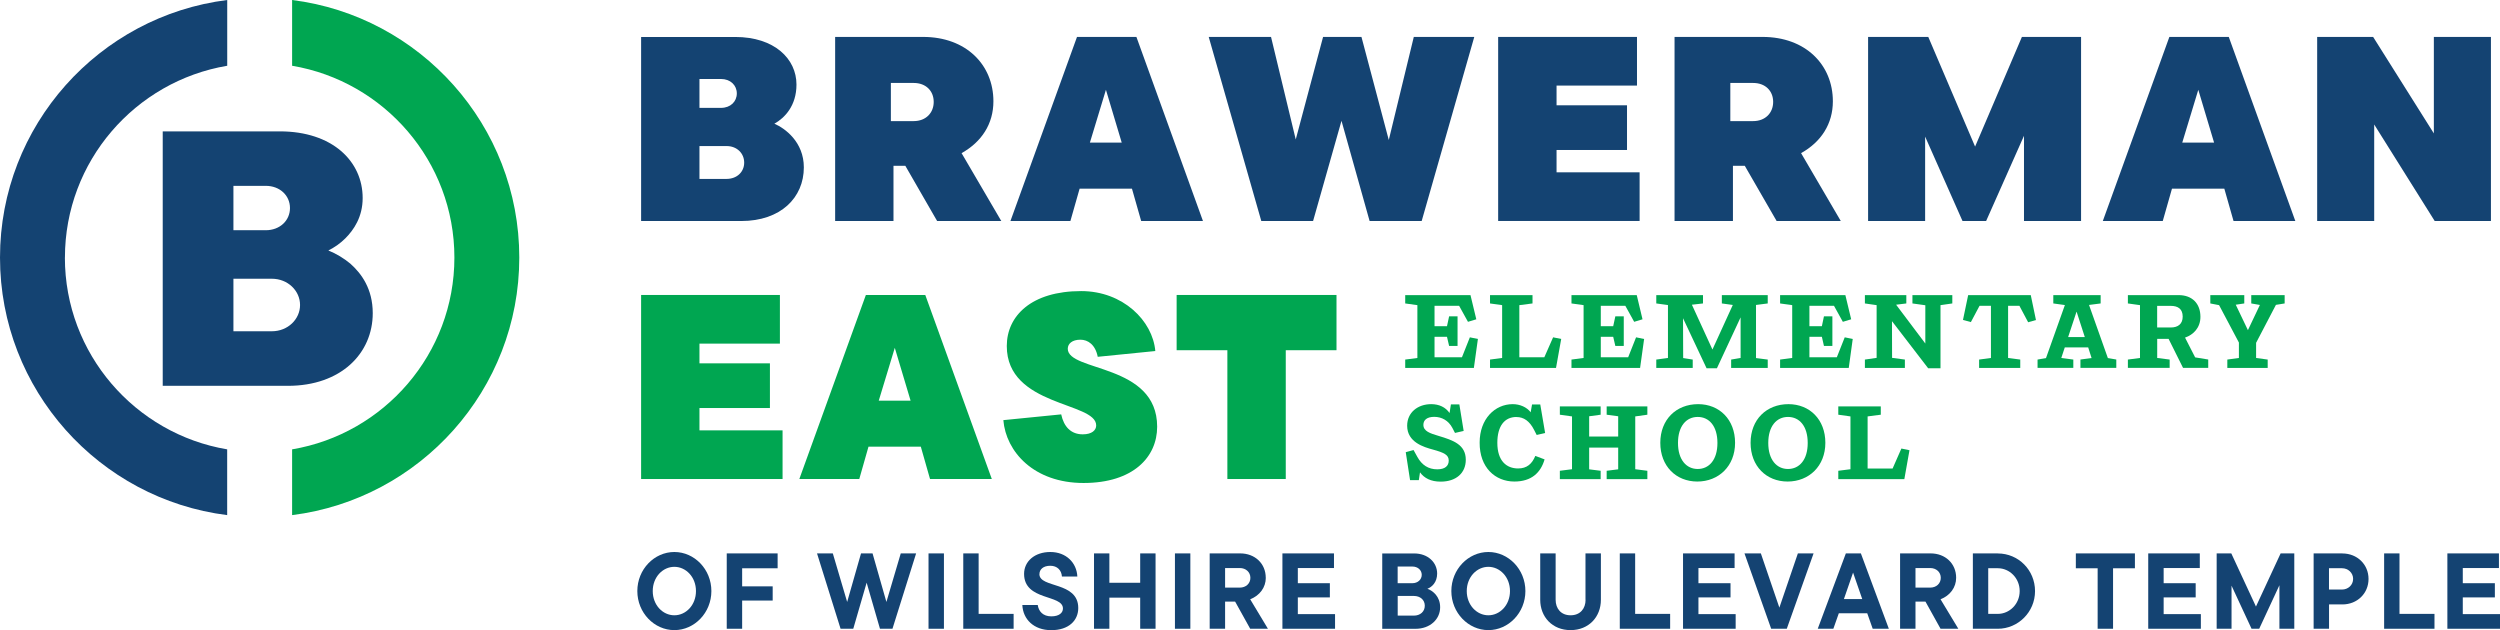
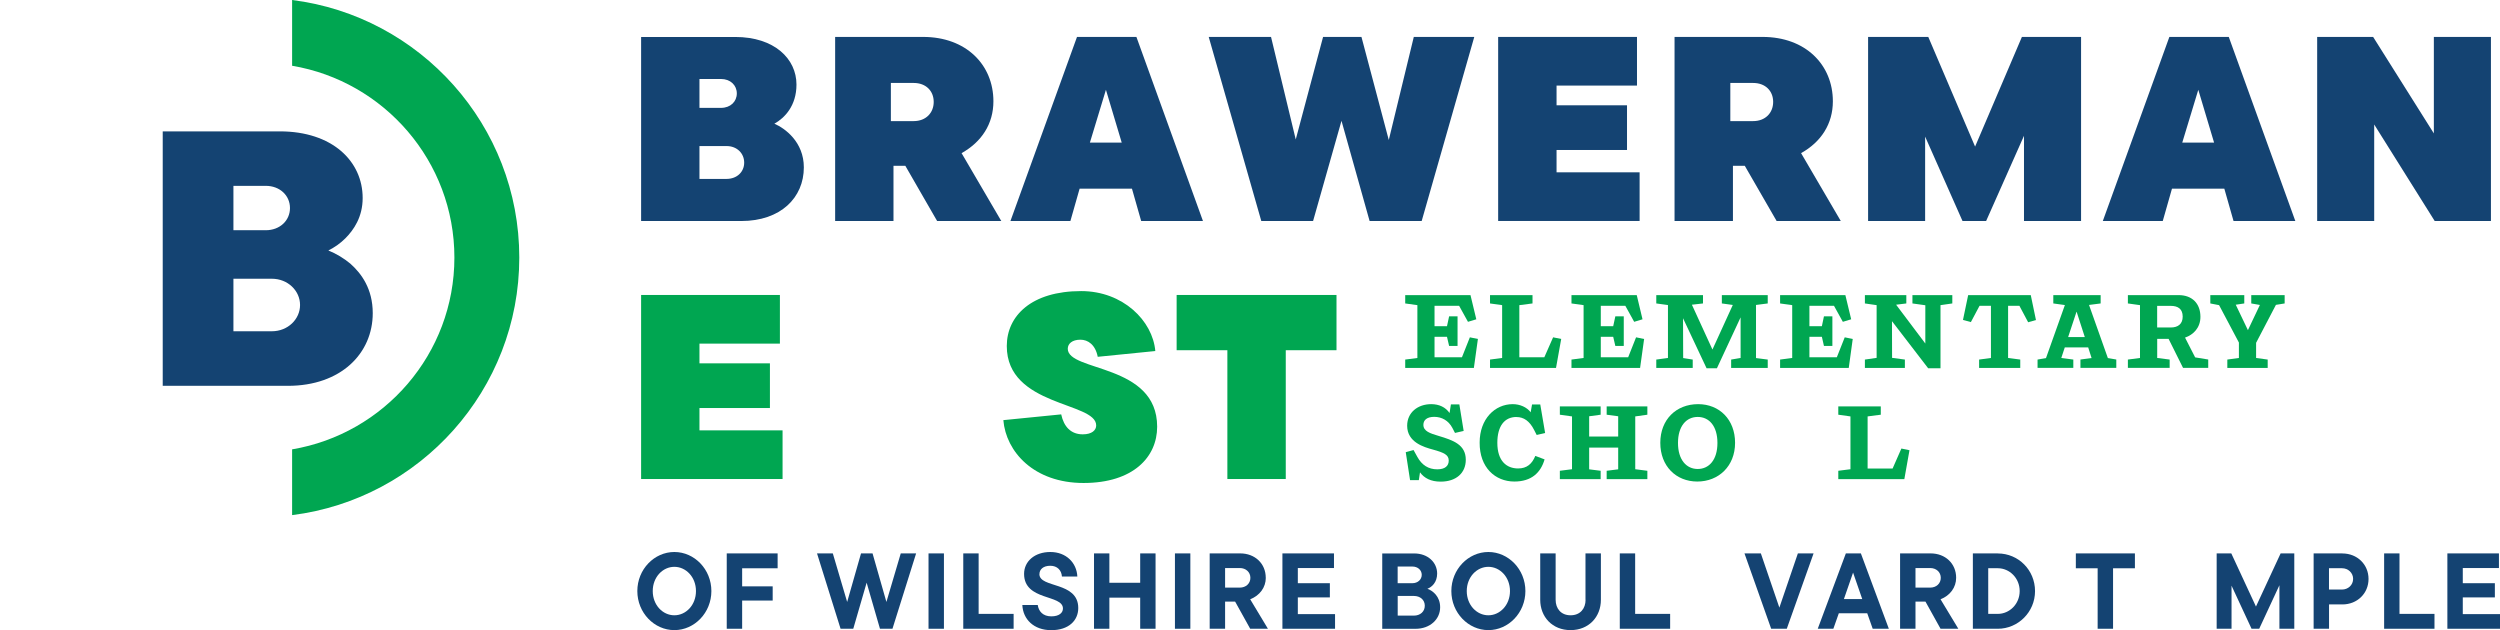
<svg xmlns="http://www.w3.org/2000/svg" id="Layer_1" viewBox="0 0 515.9 130.03">
  <defs>
    <style>.cls-1{fill:#00a651;}.cls-2{fill:#144372;}</style>
  </defs>
  <polygon class="cls-1" points="144.34 84.2 158.88 84.2 158.88 74.98 144.34 74.98 144.34 70.91 160.94 70.91 160.94 60.87 132.3 60.87 132.3 98.85 161.49 98.85 161.49 88.81 144.34 88.81 144.34 84.2" />
-   <path class="cls-1" d="M178.68,60.87l-13.73,37.98h12.37l1.9-6.67h10.8l1.9,6.67h12.75l-13.73-37.98h-12.26ZM181.34,82.68l3.31-10.9,3.26,10.9h-6.56Z" />
  <path class="cls-1" d="M220.35,71.94c0-.98.87-1.84,2.6-1.84,1.57,0,3.09,1.03,3.58,3.53l11.88-1.19c-.54-6.24-6.67-12.37-15.3-12.37-10.25,0-15.35,5.1-15.35,11.34,0,12.53,18.45,11.5,18.45,16.38,0,.98-.87,1.84-2.77,1.84-2.44,0-3.91-1.57-4.45-4.12l-11.94,1.19c.54,6.51,6.29,12.97,16.55,12.97s15.19-5.37,15.19-11.61c0-13.13-18.45-11.28-18.45-16.11Z" />
  <polygon class="cls-1" points="242.81 72.27 253.28 72.27 253.28 98.85 265.33 98.85 265.33 72.27 275.8 72.27 275.8 60.87 242.81 60.87 242.81 72.27" />
  <polygon class="cls-1" points="301.69 73.72 296.03 73.72 296.03 69.5 298.6 69.5 299.04 71.39 300.78 71.39 300.78 65.28 299.04 65.28 298.6 67.32 296.03 67.32 296.03 63.1 301.1 63.1 302.93 66.41 304.65 65.89 303.45 60.9 289.98 60.9 289.98 62.62 292.49 62.97 292.49 73.87 289.98 74.2 289.98 75.92 304.15 75.92 304.98 69.95 303.32 69.61 301.69 73.72" />
  <polygon class="cls-1" points="320.5 69.61 318.69 73.72 313.53 73.72 313.53 62.97 316.25 62.62 316.25 60.9 307.48 60.9 307.48 62.62 309.98 62.97 309.98 73.87 307.48 74.2 307.48 75.92 321.1 75.92 322.17 69.95 320.5 69.61" />
  <polygon class="cls-1" points="339.28 69.95 337.62 69.61 335.99 73.72 330.34 73.72 330.34 69.5 332.9 69.5 333.34 71.39 335.08 71.39 335.08 65.28 333.34 65.28 332.9 67.32 330.34 67.32 330.34 63.1 335.4 63.1 337.23 66.41 338.95 65.89 337.76 60.9 324.29 60.9 324.29 62.62 326.79 62.97 326.79 73.87 324.29 74.2 324.29 75.92 338.45 75.92 339.28 69.95" />
  <polygon class="cls-1" points="349.31 74.2 347.34 73.89 347.31 65.67 352.17 76 354.3 76 359.19 65.49 359.19 73.87 357.24 74.2 357.24 75.92 364.79 75.92 364.79 74.2 362.37 73.89 362.37 62.93 364.79 62.62 364.79 60.9 355.32 60.9 355.32 62.62 357.58 62.93 353.38 72.13 349.14 62.88 351.43 62.62 351.43 60.9 341.79 60.9 341.79 62.62 344.2 62.95 344.2 73.87 341.79 74.2 341.79 75.92 349.31 75.92 349.31 74.2" />
  <polygon class="cls-1" points="382.33 69.95 380.68 69.61 379.05 73.72 373.39 73.72 373.39 69.5 375.96 69.5 376.39 71.39 378.13 71.39 378.13 65.28 376.39 65.28 375.96 67.32 373.39 67.32 373.39 63.1 378.46 63.1 380.29 66.41 382.01 65.89 380.81 60.9 367.34 60.9 367.34 62.62 369.84 62.97 369.84 73.87 367.34 74.2 367.34 75.92 381.51 75.92 382.33 69.95" />
  <polygon class="cls-1" points="394.65 62.62 397.31 62.99 397.31 70.89 391.28 62.88 393.39 62.62 393.39 60.9 384.84 60.9 384.84 62.62 387.26 62.97 387.26 73.85 384.84 74.2 384.84 75.92 393.09 75.92 393.09 74.2 390.45 73.85 390.43 66.28 397.9 76 400.44 76 400.44 62.97 402.88 62.62 402.88 60.9 394.65 60.9 394.65 62.62" />
  <polygon class="cls-1" points="406.15 60.9 405.08 66.02 406.71 66.47 408.5 63.1 410.85 63.1 410.85 73.87 408.41 74.2 408.41 75.92 416.9 75.92 416.9 74.2 414.39 73.87 414.39 63.1 416.72 63.1 418.53 66.5 420.14 66.04 419.07 60.9 406.15 60.9" />
  <path class="cls-1" d="M431.07,62.93l2.42-.31v-1.72h-9.77v1.72l2.39.33-3.9,10.95-1.74.3v1.72h7.38v-1.72l-2.48-.33.72-2.18h4.83l.7,2.2-2.3.3v1.72h7.4v-1.72l-1.74-.3-3.89-10.97ZM426.78,69.56l1.72-5.2h.04l1.68,5.2h-3.44Z" />
  <path class="cls-1" d="M450.9,69.67c1.74-.59,3.18-2.05,3.18-4.29,0-2.74-1.7-4.48-4.5-4.48h-10.47v1.72l2.5.35v10.9l-2.5.33v1.72h8.62v-1.72l-2.57-.33v-3.94h2.35l2.98,5.98h5.2v-1.72l-2.7-.44-2.09-4.09ZM447.98,67.58h-2.83v-4.46h2.81c1.46,0,2.46.61,2.46,2.22,0,1.52-.98,2.24-2.44,2.24Z" />
  <polygon class="cls-1" points="464.57 60.9 464.57 62.62 466.35 62.93 463.89 68.11 463.87 68.11 461.37 62.88 463.13 62.62 463.13 60.9 456.12 60.9 456.12 62.62 457.93 62.97 462.02 70.69 462.02 73.87 459.63 74.2 459.63 75.92 467.96 75.92 467.96 74.2 465.57 73.87 465.57 70.74 469.66 62.91 471.46 62.62 471.46 60.9 464.57 60.9" />
  <path class="cls-1" d="M296.86,89.95c-1.74-.52-3.13-.96-3.13-2.28,0-.96.7-1.65,2.24-1.65s2.94.76,3.74,2.28l.54,1.04,1.79-.41-.89-5.48h-1.74l-.28,1.78c-.83-1.2-2.15-1.83-3.79-1.83-2.74,0-4.96,1.7-4.96,4.46,0,3.44,3.53,4.42,5.27,4.9,2.37.65,3.31,1.11,3.31,2.28,0,1.09-.74,1.81-2.37,1.81-1.81,0-3.18-.87-4.11-2.57l-.78-1.41-1.61.44.89,5.77h1.81l.24-1.61c.89,1.22,2.26,1.92,4.27,1.92,3.16,0,5.18-1.76,5.18-4.51,0-3.11-2.57-4.02-5.59-4.92Z" />
  <path class="cls-1" d="M312.94,86.06c1.48,0,2.7.8,3.65,2.68l.52,1.02,1.74-.41-1-5.88h-1.7l-.28,1.61c-.8-1.07-2.24-1.68-3.7-1.68-3.7,0-6.83,3.07-6.83,7.92-.04,5.16,3.22,8.05,7.16,8.05,3.52,0,5.44-1.81,6.24-4.57l-1.91-.72c-.68,1.65-1.74,2.59-3.55,2.59-2.37,0-4.29-1.52-4.29-5.29,0-3.48,1.5-5.33,3.94-5.33Z" />
  <polygon class="cls-1" points="331.55 85.58 333.93 85.9 333.93 90.08 327.94 90.08 327.94 85.9 330.31 85.58 330.31 83.86 321.89 83.86 321.89 85.58 324.4 85.93 324.4 96.83 321.89 97.15 321.89 98.87 330.31 98.87 330.31 97.15 327.94 96.85 327.94 92.37 333.93 92.37 333.93 96.85 331.55 97.15 331.55 98.87 339.95 98.87 339.95 97.15 337.45 96.83 337.45 85.93 339.95 85.58 339.95 83.86 331.55 83.86 331.55 85.58" />
  <path class="cls-1" d="M350.43,83.4c-4.53,0-7.81,3.18-7.81,7.98s3.24,7.99,7.64,7.99,7.79-3.18,7.79-7.99-3.24-7.98-7.62-7.98ZM350.34,96.78c-2.33,0-4.07-1.89-4.07-5.37s1.72-5.37,4.07-5.37,4.07,1.87,4.07,5.37-1.74,5.37-4.07,5.37Z" />
-   <path class="cls-1" d="M369.06,83.4c-4.52,0-7.81,3.18-7.81,7.98s3.24,7.99,7.64,7.99,7.79-3.18,7.79-7.99-3.24-7.98-7.62-7.98ZM368.97,96.78c-2.33,0-4.07-1.89-4.07-5.37s1.72-5.37,4.07-5.37,4.07,1.87,4.07,5.37-1.74,5.37-4.07,5.37Z" />
  <polygon class="cls-1" points="390.56 96.68 385.4 96.68 385.4 85.93 388.12 85.58 388.12 83.86 379.35 83.86 379.35 85.58 381.86 85.93 381.86 96.83 379.35 97.15 379.35 98.87 392.98 98.87 394.04 92.91 392.37 92.56 390.56 96.68" />
  <path class="cls-1" d="M60.28,0v13.57c18.98,3.2,33.49,19.71,33.49,39.58s-14.51,36.38-33.49,39.58v13.57c26.39-3.31,46.88-25.87,46.88-53.15S86.67,3.31,60.28,0Z" />
  <path class="cls-2" d="M139.16,113.91c-4.15,0-7.64,3.58-7.64,8.06s3.49,8.06,7.64,8.06,7.64-3.58,7.64-8.06-3.49-8.06-7.64-8.06ZM139.16,126.97c-2.4,0-4.46-2.11-4.46-5s2.07-5,4.46-5,4.46,2.11,4.46,5-2.06,5-4.46,5Z" />
  <polygon class="cls-2" points="149.97 129.75 153.15 129.75 153.15 123.93 159.45 123.93 159.45 121 153.15 121 153.15 117.27 160.47 117.27 160.47 114.2 149.97 114.2 149.97 129.75" />
  <polygon class="cls-2" points="182.92 124.22 180.06 114.2 177.68 114.2 174.82 124.22 171.86 114.2 168.6 114.2 173.46 129.75 176.08 129.75 178.84 120.24 181.59 129.75 184.17 129.75 189.05 114.2 185.88 114.2 182.92 124.22" />
  <rect class="cls-2" x="191.61" y="114.2" width="3.18" height="15.55" />
  <polygon class="cls-2" points="201.95 114.2 198.78 114.2 198.78 129.75 209.17 129.75 209.17 126.68 201.95 126.68 201.95 114.2" />
  <path class="cls-2" d="M214.5,118.46c0-.95.78-1.71,2.24-1.71s2.31.95,2.4,2.22h3.18c-.13-2.84-2.31-5.06-5.57-5.06s-5.42,1.95-5.42,4.51c0,5.62,8.02,4.2,8.02,7.15,0,.87-.76,1.62-2.4,1.62-1.73,0-2.62-1.04-2.8-2.35h-3.18c.13,2.95,2.36,5.2,5.97,5.2s5.57-2,5.57-4.57c0-5.53-8.02-4.06-8.02-7Z" />
  <polygon class="cls-2" points="235.29 120.26 228.93 120.26 228.93 114.2 225.76 114.2 225.76 129.75 228.93 129.75 228.93 123.33 235.29 123.33 235.29 129.75 238.46 129.75 238.46 114.2 235.29 114.2 235.29 120.26" />
  <rect class="cls-2" x="242.46" y="114.2" width="3.18" height="15.55" />
  <path class="cls-2" d="M261.2,119.22c0-2.93-2.24-5.02-5.26-5.02h-6.31v15.55h3.18v-5.6h2.07l3.11,5.6h3.66l-3.66-6.08c1.98-.78,3.22-2.46,3.22-4.44ZM255.85,121.26h-3.04v-4.04h3.04c1.24,0,2.18.84,2.18,2.02s-.93,2.02-2.18,2.02Z" />
  <polygon class="cls-2" points="267.82 123.28 274.43 123.28 274.43 120.35 267.82 120.35 267.82 117.22 275.28 117.22 275.28 114.2 264.64 114.2 264.64 129.75 275.5 129.75 275.5 126.73 267.82 126.73 267.82 123.28" />
  <path class="cls-2" d="M294.57,121.49c.91-.33,2-1.33,2-3.13,0-2.31-1.93-4.15-4.73-4.15h-6.6v15.55h6.86c3.02,0,5.09-1.98,5.09-4.44,0-2.26-1.53-3.42-2.62-3.82ZM288.42,116.91h3.04c1.11,0,1.93.73,1.93,1.71s-.82,1.73-1.93,1.73h-3.04v-3.44ZM291.76,127.04h-3.33v-4.06h3.33c1.33,0,2.26.82,2.26,2.02s-.93,2.04-2.26,2.04Z" />
  <path class="cls-2" d="M307.14,113.91c-4.15,0-7.64,3.58-7.64,8.06s3.49,8.06,7.64,8.06,7.64-3.58,7.64-8.06-3.49-8.06-7.64-8.06ZM307.14,126.97c-2.4,0-4.46-2.11-4.46-5s2.07-5,4.46-5,4.46,2.11,4.46,5-2.07,5-4.46,5Z" />
  <path class="cls-2" d="M327.2,123.77c0,1.82-1.11,3.2-3.09,3.2s-3.09-1.38-3.09-3.2v-9.57h-3.18v9.57c0,3.53,2.49,6.26,6.26,6.26s6.26-2.73,6.26-6.26v-9.57h-3.18v9.57Z" />
  <polygon class="cls-2" points="337.43 114.2 334.26 114.2 334.26 129.75 344.65 129.75 344.65 126.68 337.43 126.68 337.43 114.2" />
-   <polygon class="cls-2" points="350.49 123.28 357.11 123.28 357.11 120.35 350.49 120.35 350.49 117.22 357.95 117.22 357.95 114.2 347.31 114.2 347.31 129.75 358.17 129.75 358.17 126.73 350.49 126.73 350.49 123.28" />
  <polygon class="cls-2" points="367.19 125.39 363.37 114.2 359.99 114.2 365.5 129.75 368.72 129.75 374.25 114.2 371.01 114.2 367.19 125.39" />
  <path class="cls-2" d="M380.91,114.2l-5.8,15.55h3.22l1.13-3.2h5.86l1.13,3.2h3.33l-5.77-15.55h-3.11ZM380.51,123.62l1.89-5.46,1.89,5.46h-3.77Z" />
  <path class="cls-2" d="M403.67,119.22c0-2.93-2.24-5.02-5.26-5.02h-6.31v15.55h3.18v-5.6h2.06l3.11,5.6h3.67l-3.67-6.08c1.98-.78,3.22-2.46,3.22-4.44ZM398.32,121.26h-3.04v-4.04h3.04c1.24,0,2.18.84,2.18,2.02s-.93,2.02-2.18,2.02Z" />
  <path class="cls-2" d="M412.27,114.2h-5.15v15.55h5.15c4.18,0,7.68-3.44,7.68-7.77s-3.42-7.77-7.68-7.77ZM412.27,126.68h-1.98v-9.42h1.98c2.4,0,4.51,2.02,4.51,4.71s-2.11,4.71-4.51,4.71Z" />
  <polygon class="cls-2" points="428.37 117.27 432.87 117.27 432.87 129.75 436.05 129.75 436.05 117.27 440.56 117.27 440.56 114.2 428.37 114.2 428.37 117.27" />
-   <polygon class="cls-2" points="446.49 123.28 453.1 123.28 453.1 120.35 446.49 120.35 446.49 117.22 453.95 117.22 453.95 114.2 443.31 114.2 443.31 129.75 454.17 129.75 454.17 126.73 446.49 126.73 446.49 123.28" />
  <polygon class="cls-2" points="465.54 125.17 460.45 114.2 457.43 114.2 457.43 129.75 460.5 129.75 460.5 120.86 464.63 129.75 466.21 129.75 470.38 120.77 470.38 129.75 473.45 129.75 473.45 114.2 470.63 114.2 465.54 125.17" />
  <path class="cls-2" d="M483.37,114.2h-5.93v15.55h3.18v-5.02h2.75c3.07,0,5.4-2.27,5.4-5.26s-2.33-5.26-5.4-5.26ZM483.3,121.66h-2.69v-4.4h2.69c1.24,0,2.29.93,2.29,2.2s-1.04,2.2-2.29,2.2Z" />
  <polygon class="cls-2" points="495.16 114.2 491.99 114.2 491.99 129.75 502.38 129.75 502.38 126.68 495.16 126.68 495.16 114.2" />
  <polygon class="cls-2" points="508.22 126.73 508.22 123.28 514.84 123.28 514.84 120.35 508.22 120.35 508.22 117.22 515.68 117.22 515.68 114.2 505.04 114.2 505.04 129.75 515.9 129.75 515.9 126.73 508.22 126.73" />
  <path class="cls-2" d="M159.8,25.53c2.12-1.19,4.56-3.69,4.56-8.08,0-5.32-4.56-9.82-12.64-9.82h-19.42v37.98h20.67c8.14,0,12.91-4.83,12.91-11.07,0-5.26-3.91-8.08-6.08-9.01ZM144.34,16.3h4.45c1.95,0,3.26,1.3,3.26,2.98s-1.3,2.98-3.26,2.98h-4.45v-5.97ZM149.93,36.92h-5.59v-6.78h5.59c2.17,0,3.64,1.52,3.64,3.42s-1.47,3.36-3.64,3.36Z" />
  <path class="cls-2" d="M184.38,34.21h2.44l6.56,11.39h13.24l-8.19-14c4.18-2.33,6.57-6.08,6.57-10.69,0-7.6-5.7-13.29-14.49-13.29h-18.17v37.98h12.04v-11.39ZM183.84,17.12h4.72c2.5,0,4.12,1.63,4.12,3.91s-1.63,3.96-4.12,3.96h-4.72v-7.87Z" />
  <path class="cls-2" d="M222.25,7.62l-13.73,37.98h12.37l1.9-6.67h10.8l1.9,6.67h12.75l-13.73-37.98h-12.26ZM224.91,29.43l3.31-10.9,3.26,10.9h-6.57Z" />
  <polygon class="cls-2" points="304.23 7.62 291.75 7.62 286.59 28.89 280.95 7.62 273.03 7.62 267.39 28.78 262.29 7.62 249.43 7.62 260.28 45.6 270.97 45.6 276.83 24.93 282.63 45.6 293.38 45.6 304.23 7.62" />
  <polygon class="cls-2" points="338.35 35.56 321.21 35.56 321.21 30.95 335.75 30.95 335.75 21.73 321.21 21.73 321.21 17.66 337.81 17.66 337.81 7.62 309.16 7.62 309.16 45.6 338.35 45.6 338.35 35.56" />
  <path class="cls-2" d="M357.61,34.21h2.44l6.57,11.39h13.24l-8.19-14c4.18-2.33,6.56-6.08,6.56-10.69,0-7.6-5.7-13.29-14.49-13.29h-18.18v37.98h12.05v-11.39ZM357.07,17.12h4.72c2.5,0,4.12,1.63,4.12,3.91s-1.63,3.96-4.12,3.96h-4.72v-7.87Z" />
  <polygon class="cls-2" points="417.67 28.02 417.67 45.6 429.45 45.6 429.45 7.62 417.24 7.62 407.58 30.25 397.92 7.62 385.5 7.62 385.5 45.6 397.27 45.6 397.27 28.19 404.98 45.6 409.86 45.6 417.67 28.02" />
  <path class="cls-2" d="M447.67,7.62l-13.73,37.98h12.37l1.9-6.67h10.8l1.9,6.67h12.75l-13.73-37.98h-12.26ZM450.33,29.43l3.31-10.9,3.26,10.9h-6.57Z" />
  <polygon class="cls-2" points="514.03 7.62 502.25 7.62 502.25 27.53 489.72 7.62 478.17 7.62 478.17 45.6 489.94 45.6 489.94 25.69 502.42 45.6 514.03 45.6 514.03 7.62" />
-   <path class="cls-2" d="M13.4,53.15c0-19.87,14.51-36.38,33.49-39.58V0C20.49,3.31,0,25.87,0,53.15s20.49,49.84,46.88,53.15v-13.57c-18.98-3.2-33.49-19.71-33.49-39.58Z" />
  <path class="cls-2" d="M72.34,54.44c-1.42-1.17-2.92-2.08-4.58-2.75,1.33-.67,2.5-1.5,3.5-2.5,1.75-1.75,3.58-4.42,3.58-8.33,0-7.58-6.25-13.75-17.09-13.75h-24.17v52.51h25.84c10.92,0,17.5-6.67,17.5-15,0-5-2.33-8.17-4.58-10.17ZM48.17,38.35h6.67c2.92,0,5,2,5,4.58s-2.08,4.58-5,4.58h-6.67v-9.17ZM56.09,68.36h-7.92v-10.84h7.92c3.33,0,5.83,2.5,5.83,5.42s-2.5,5.42-5.83,5.42Z" />
</svg>